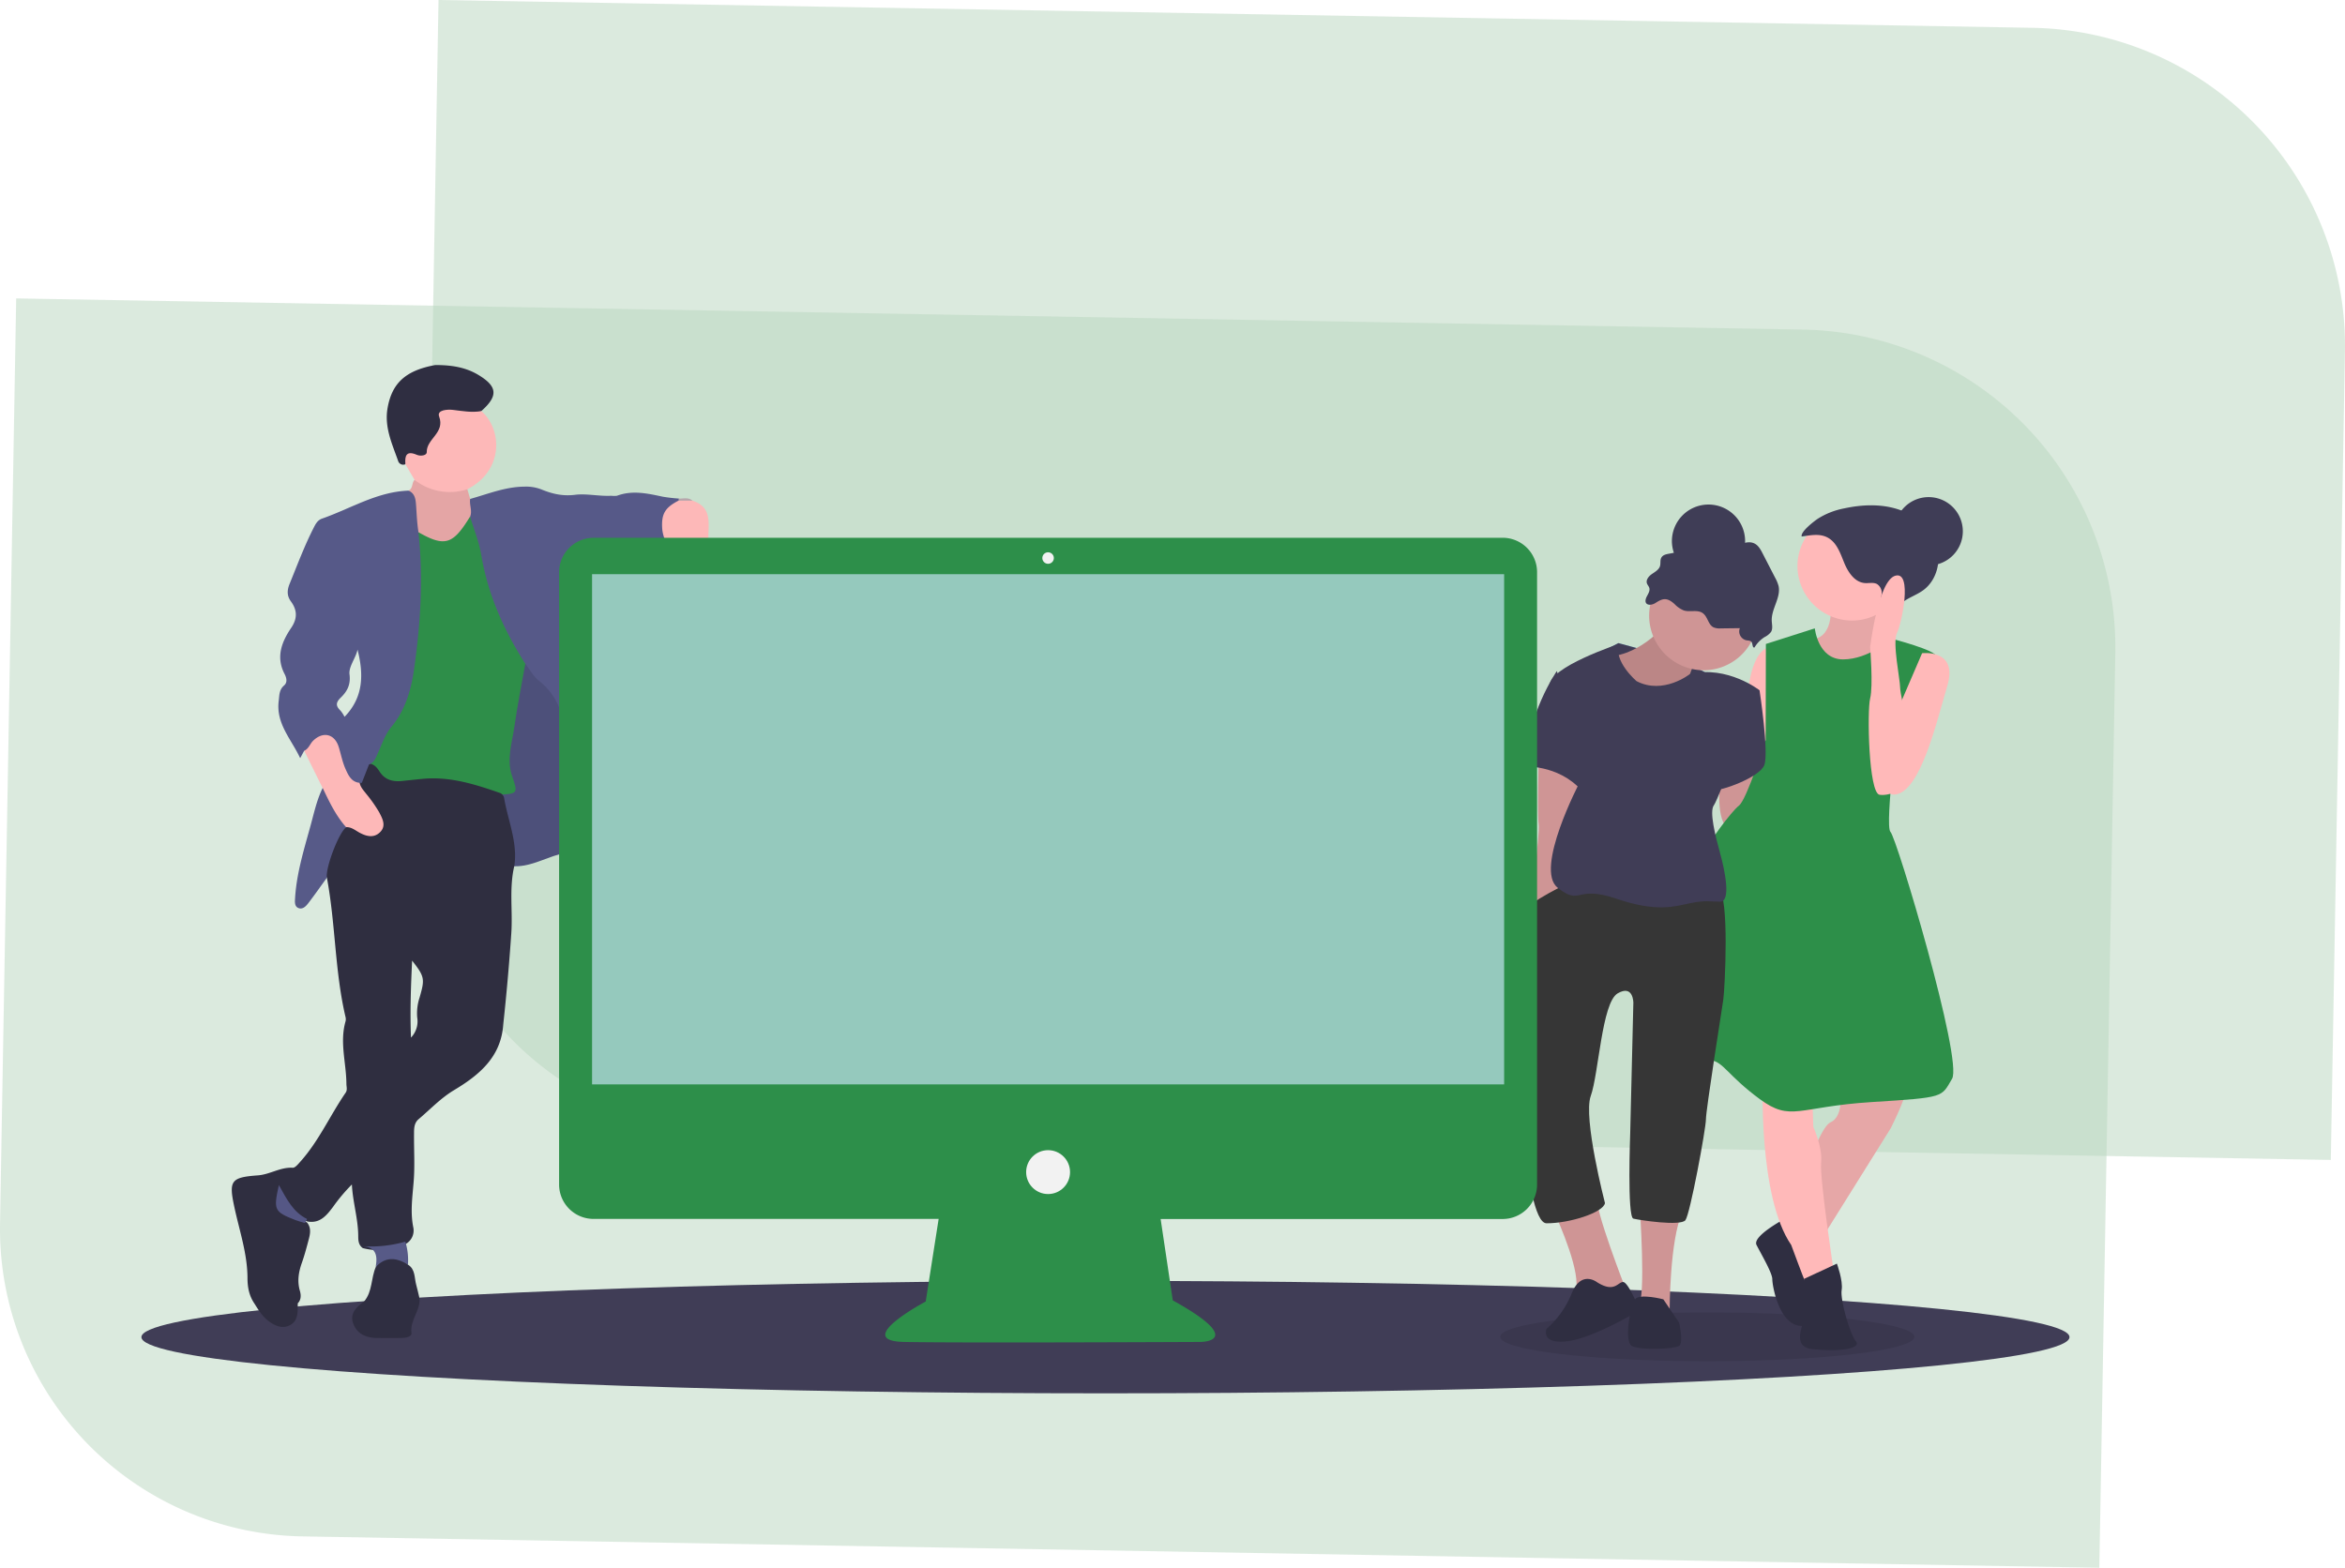
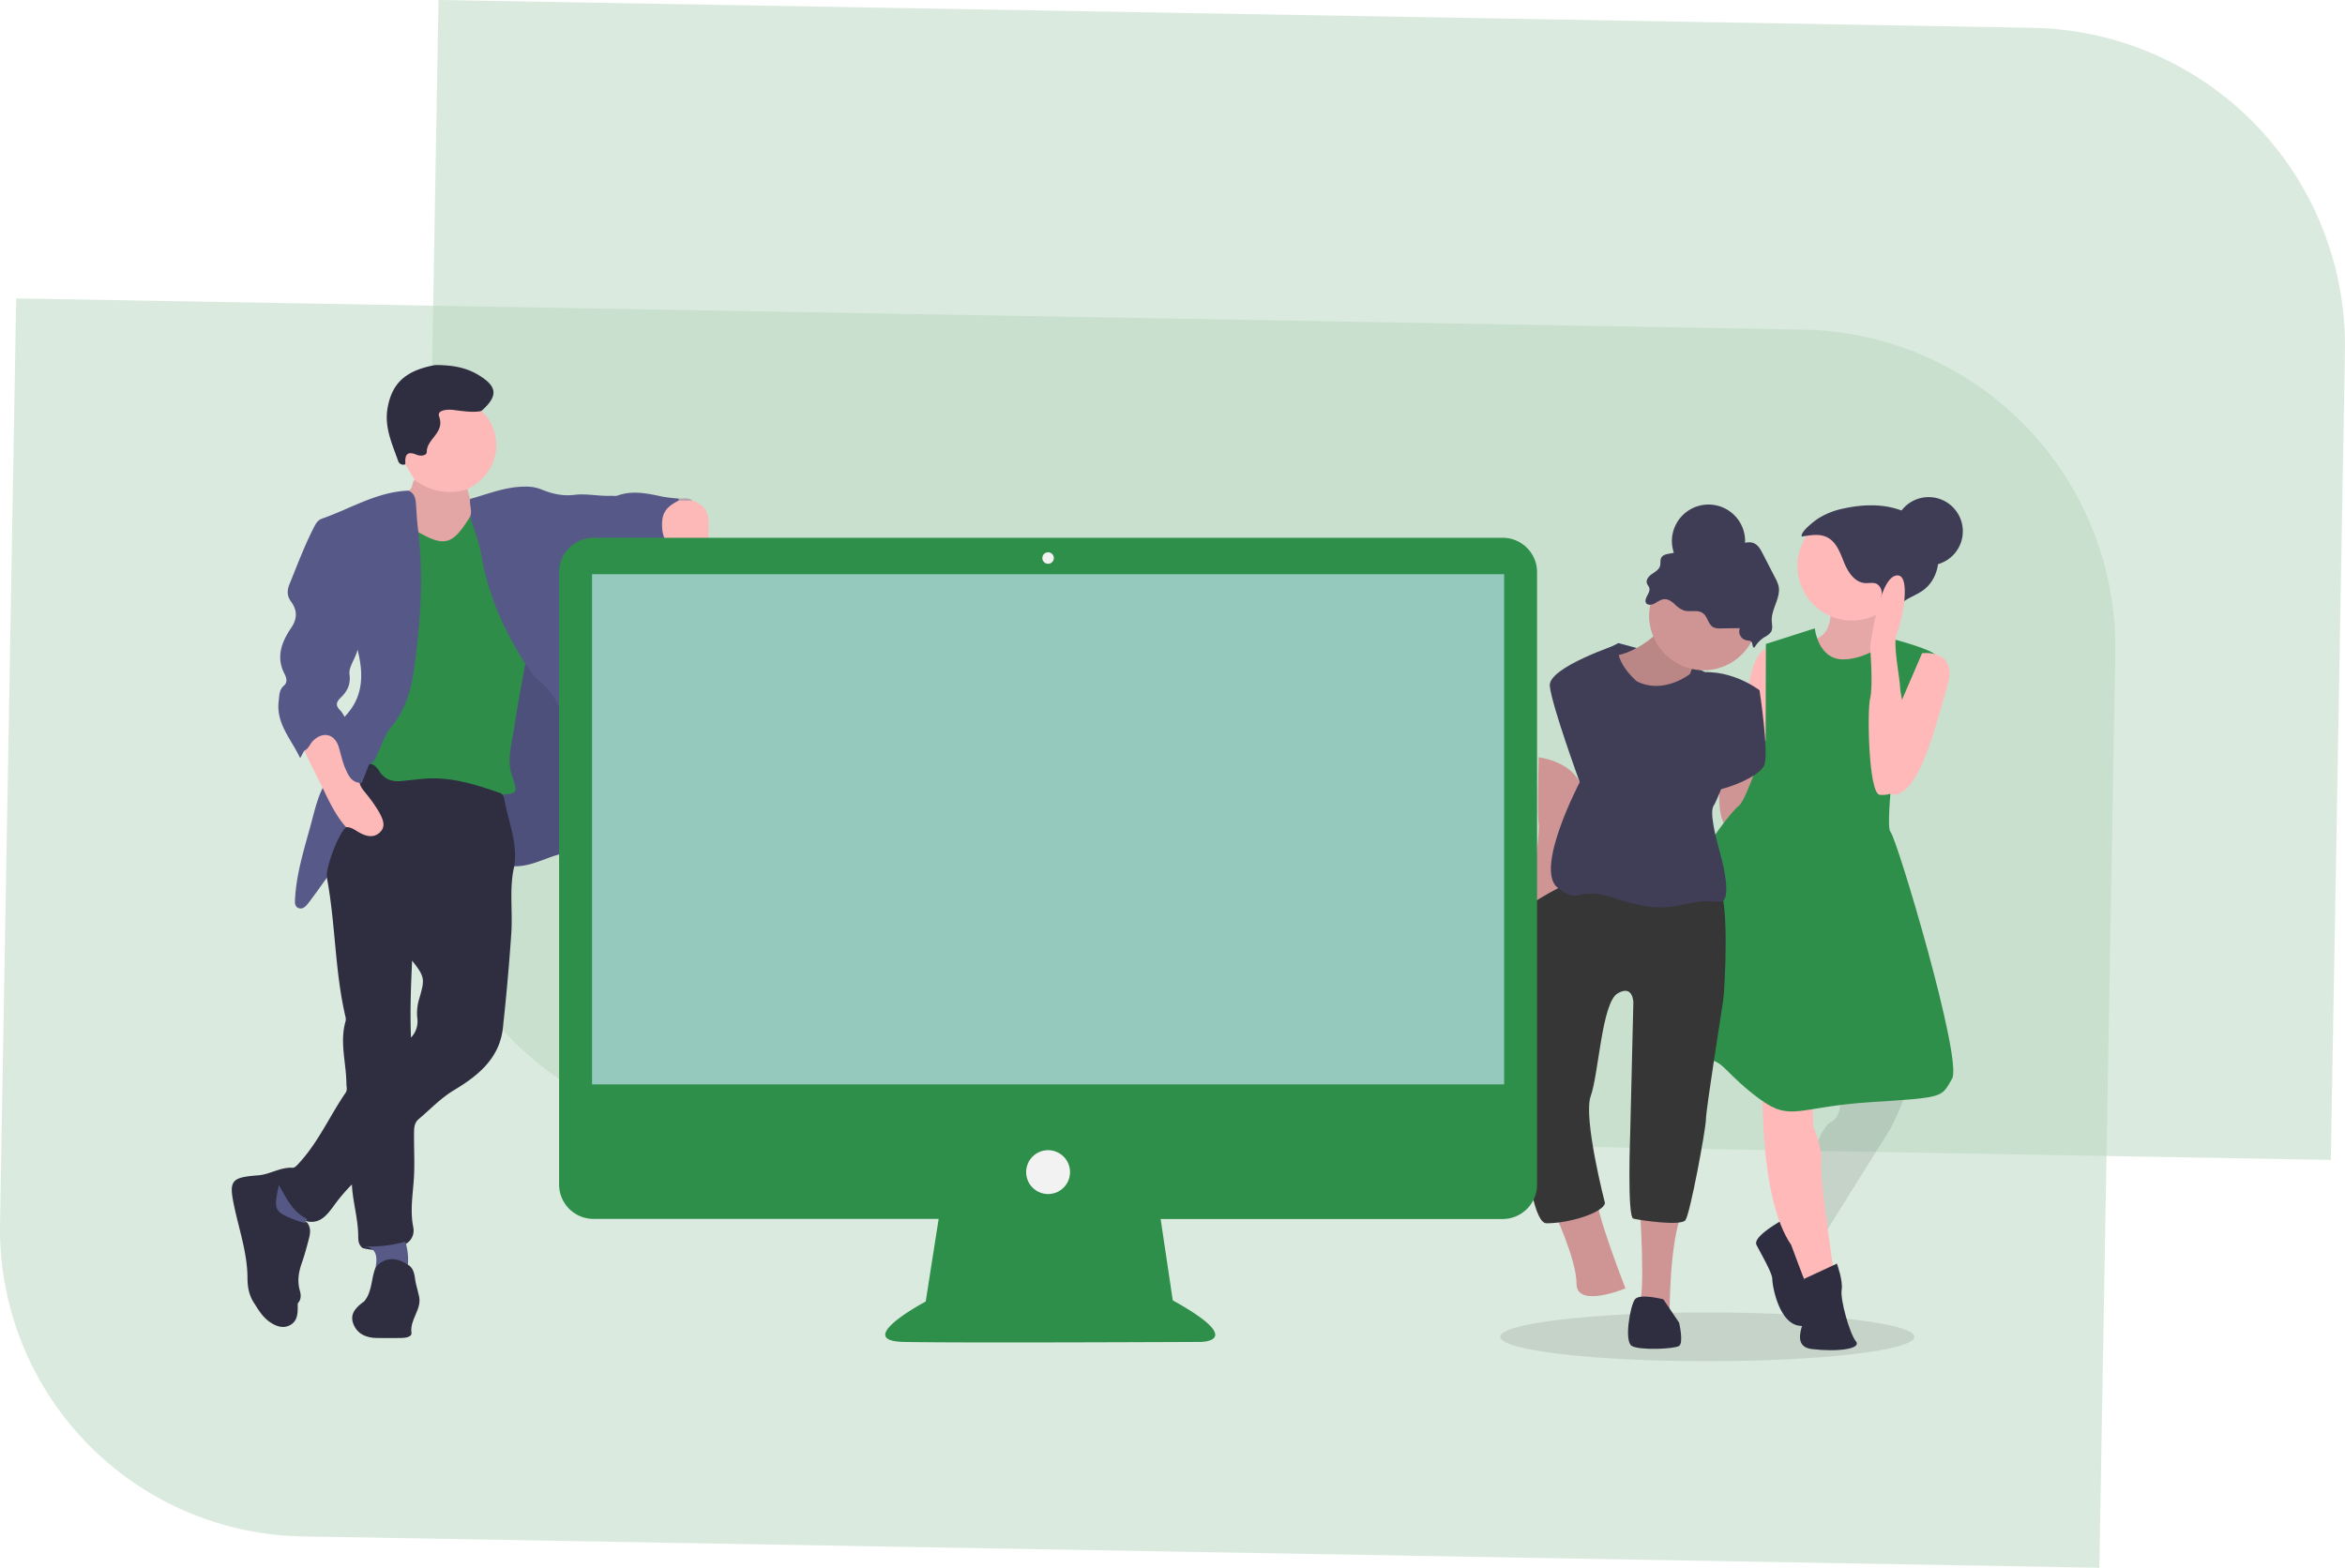
<svg xmlns="http://www.w3.org/2000/svg" viewBox="0 0 1021.64 683.16">
  <g id="Layer_2" data-name="Layer 2">
    <g id="Layer_1-2" data-name="Layer 1">
      <path d="M186.71,7.23H881.28a138.53,138.53,0,0,1,138.53,138.53V498.22a0,0,0,0,1,0,0H320.7a134,134,0,0,1-134-134V7.23a0,0,0,0,1,0,0Z" transform="translate(4.5 -10.49) rotate(1)" style="fill:#b8d6bf;opacity:0.5" />
      <path d="M2.3,138H780.84A138.53,138.53,0,0,1,919.36,276.49V675.2a0,0,0,0,1,0,0H136.29a134,134,0,0,1-134-134V138a0,0,0,0,1,0,0Z" transform="translate(7.17 -7.98) rotate(1)" style="fill:#b8d6bf;opacity:0.5" />
-       <ellipse cx="481.61" cy="582.66" rx="420" ry="24.5" style="fill:#403d56" />
      <path d="M743.81,593.16c49.82,0,90.21-4.76,90.21-10.63s-40.39-10.63-90.21-10.63-90.2,4.76-90.2,10.63S694,593.16,743.81,593.16Z" style="isolation:isolate;opacity:0.1" />
      <path d="M705.07,280.24s39.18,10.15,39.87,14.89S725,312.78,725,312.78l-43.3-20.36Z" style="fill:#8acde9" />
      <path d="M705.07,280.24s39.18,10.15,39.87,14.89S725,312.78,725,312.78l-43.3-20.36Z" style="fill:#403d56" />
      <path d="M725.35,272.45S713,287.34,697.85,286s18.56,31.81,18.56,31.81l17.19-14.89s4.81-19.63,8.93-20.3S725.35,272.45,725.35,272.45Z" style="fill:#cf9595" />
      <path d="M725.35,272.45S713,287.34,697.85,286s18.56,31.81,18.56,31.81l17.19-14.89s4.81-19.63,8.93-20.3S725.35,272.45,725.35,272.45Z" style="isolation:isolate;opacity:0.1" />
-       <path d="M801.65,474.15s2.06,12.18-4.13,14.89S779,533,779,533l11.69,11.51,33-52.8s9.63-18.95,6.19-18.95S801.65,474.15,801.65,474.15Z" style="fill:#ffb9b9" />
      <path d="M801.65,474.15s2.06,12.18-4.13,14.89S779,533,779,533l11.69,11.51,33-52.8s9.63-18.95,6.19-18.95S801.65,474.15,801.65,474.15Z" style="isolation:isolate;opacity:0.1" />
      <path d="M781.71,531.68,779,530.32s-15.81,8.12-13.74,12.19,6.87,12.18,6.87,14.89,2.75,19,11.69,20.3,8.93-6.77,7.56-10.15-2.07-14.89-1.38-18.95a25.8,25.8,0,0,1,3.18-8.05Z" style="fill:#2f2e41" />
      <path d="M768,470.76s-2.07,50.76,12.37,71.75c0,0,5.5,14.89,6.18,16.24S798.9,554,798.9,554s-6.19-40.61-5.5-47.38S790,491.07,790,491.07l-.69-20.31Z" style="fill:#ffb9b9" />
      <path d="M800.27,550.63l-14.35,6.68s1.29,10.24,2,12.27-9.62,16.92,1.37,18.27,22,0,19.25-3.38-6.87-18.28-6.19-22.34S800.27,550.63,800.27,550.63Z" style="fill:#2f2e41" />
      <path d="M771.4,281.93s-8.93-.68-10.31,25a396.23,396.23,0,0,0,0,44.67l22,.68L781,311.71Z" style="fill:#ffb9b9" />
      <path d="M797.52,262.3s2.06,14.89-7.56,16.25,11,22.33,11,22.33L827.77,286s-10.31-18.27-4.81-27.07S797.52,262.3,797.52,262.3Z" style="fill:#ffb9b9" />
      <path d="M797.52,262.3s2.06,14.89-7.56,16.25,11,22.33,11,22.33L827.77,286s-10.31-18.27-4.81-27.07S797.52,262.3,797.52,262.3Z" style="isolation:isolate;opacity:0.1" />
      <path d="M742.53,292.08a23.69,23.69,0,1,0-24.06-23.69A23.87,23.87,0,0,0,742.53,292.08Z" style="fill:#cf9595" />
      <path d="M807.15,270.42a23.69,23.69,0,1,0-24.06-23.69A23.87,23.87,0,0,0,807.15,270.42Z" style="fill:#ffb9b9" />
      <path d="M670.36,330s-.69,25,0,29.11-4.13,38.58-4.13,38.58l15.13-10.83s11.68-36.55,6.87-46S670.36,330,670.36,330Z" style="fill:#cf9595" />
      <path d="M749.41,340.81s-2.75,20.31,6.18,21.66,11-15.57,11-15.57L763.15,330Z" style="fill:#cf9595" />
      <path d="M729.52,263.2a11.63,11.63,0,0,0,4.07,2.81c2.67.84,5.92-.46,8.2,1.14s2.34,5,4.71,6.21a6.8,6.8,0,0,0,3.12.47l8.38-.1a3.85,3.85,0,0,0-.27,1.65,3.73,3.73,0,0,0,.45,1.6,3.94,3.94,0,0,0,1.08,1.29,3.86,3.86,0,0,0,1.51.73c.88.16,2,.12,2.42.89s.25,2.48,1.18,2.26a13.57,13.57,0,0,1,4.43-4.55,7.76,7.76,0,0,0,2.79-2.26c.85-1.43.36-3.22.3-4.87-.19-5.15,4-10,3-15a15.27,15.27,0,0,0-1.46-3.61L768,241.33c-.95-1.86-2-3.87-4-4.66-3-1.2-6.14.93-9.29,1.48-3.59.62-7.15-.86-10.65-1.83s-7.68-1.34-10.39,1.05c-1.1,1-1.86,2.33-3.15,3-2.19,1.22-5.66.51-6.78,2.73-.55,1.1-.18,2.43-.54,3.6-.49,1.59-2.14,2.48-3.52,3.44s-2.71,2.55-2.15,4.12c.24.66.79,1.19,1,1.86.41,1.24-.39,2.51-1,3.66-2.05,3.85,1.32,4.59,3.87,2.87C724.57,260.59,726.39,260.4,729.52,263.2Z" style="fill:#3f3d56" />
      <path d="M790.65,273.81S792,287.34,803,287.34s21.2-9,21.2-9,19.36,5,19.36,7.69-15.81,22.34-15.81,22.34-6.88,51.43-4.13,54.14S855.26,462,850.45,470.09s-2.75,8.12-35.06,10.15-35,8.8-48.8-1.36S750.78,462.64,745.28,462s-11.68-75.12-6.18-85.28,15.12-23,18.55-25.71,11.58-28.51,11.58-28.51l.11-41.88Z" style="fill:#2d8f49" />
      <path d="M837.39,284.64s15.81-2,11,14.21-11.69,46-22.68,47.38S827.77,307,827.77,307Z" style="fill:#ffb9b9" />
      <path d="M803.48,221.53c7.58-1.64,15.61-2,23,.27s14.1,7.55,16.83,14.7.81,16.12-5.42,20.69c-3.24,2.37-7.38,3.5-10.24,6.32-3.08,3-4.59,7.91-8.69,9.37a17.52,17.52,0,0,1-.27-9.2,27.09,27.09,0,0,0,1.09-4.86,4.57,4.57,0,0,0-2-4.3c-1.56-.86-3.51-.31-5.3-.44-4.45-.33-7.33-4.72-9-8.79s-3.17-8.7-7-10.91c-3.63-2.07-7.66-1.12-11.54-.59-.58-2.09,5.39-6.66,7.15-7.83A33.07,33.07,0,0,1,803.48,221.53Z" style="fill:#3f3d56" />
      <path d="M834,330s-6.18-27.07-6.18-30.45-3.44-19.63-1.38-23.69,6.88-27.08-.68-25-11,31.14-11,31.14,1.37,16.92,0,22.33-.69,41.29,4.12,42S834,343.52,834,330Z" style="fill:#ffb9b9" />
      <path d="M840.48,246.4a14.89,14.89,0,1,0-15.12-14.89A15,15,0,0,0,840.48,246.4Z" style="fill:#3f3d56" />
-       <path d="M678.26,292.42s-13.4,19.29-13.4,41.62c0,0,16.5-.67,26.12,12.86S678.26,292.42,678.26,292.42Z" style="fill:#403d56" />
      <path d="M676.54,526.94s10.31,21.66,10.31,32.49,21.31,2,21.31,2-13.74-35.2-12.37-39.94S676.54,526.94,676.54,526.94Z" style="fill:#cf9595" />
      <path d="M714.35,525.59s2.89,40.32-.62,43.85,13.68,1.49,13.68,1.49,0-30.45,5.5-42.64Z" style="fill:#cf9595" />
      <path d="M684.79,384.13s-20.62,9.47-20.62,13.54-3.44,24.36-4.81,26.39-1.38,20.31,0,23,4.12,86,14.43,86,24.75-4.74,25.44-8.8c0,0-9.63-37.22-6.19-46.7s4.81-40.61,11.69-44.67,6.87,4.06,6.87,4.06l-1.37,56.85s-1.38,36.55,1.37,37.23,20.62,3.38,22.68.68,8.94-39.94,8.94-44,6.87-47.38,7.56-52.11,2.75-45.35-2.06-48.06S684.79,384.13,684.79,384.13Z" style="fill:#363636" />
-       <path d="M695.79,558.75s-6.87-5.41-11,4.74a40.64,40.64,0,0,1-11,15.56s-2.75,6.77,8.94,5.42,31.62-13.54,31.62-13.54-4.91-12.37-7.26-12.27S703.35,563.49,695.79,558.75Z" style="fill:#2f2e41" />
      <path d="M724.66,566.19s-10.31-2.7-12.37,0-4.81,18.28-1.38,20.31,18.56,1.35,20.62,0,0-10.15,0-10.15Z" style="fill:#2f2e41" />
      <path d="M713,296.82s-10.32-8.8-7.57-16.24c0,0-30.93,10.15-30.24,18.27s13.06,42,13.06,42-19.93,37.9-9.62,46,7.56-1.36,25.43,4.73,25.43,3.39,32.31,2,8.24-.67,13.06-.67,2.06-13.54,0-21-4.82-18.28-2.75-21,19.93-50.09,19.93-50.09-13.88-10.94-30.31-7.16C736.28,293.72,724.66,302.91,713,296.82Z" style="fill:#403d56" />
      <path d="M759.72,302.91c0-.68,6.87-2,6.87-2s4.13,27.07,2.06,32.49-19.24,11.5-22,10.83S759.72,302.91,759.72,302.91Z" style="fill:#403d56" />
      <path d="M744.58,251.76a15.95,15.95,0,1,0-16.19-15.95A16.07,16.07,0,0,0,744.58,251.76Z" style="fill:#3f3d56" />
      <path d="M189.65,159.07c6.52,0,12.84.79,18.58,4.2,8.55,5.09,8.94,9.24,1.46,15.86-3.15,2.85-6.87,1.56-10.39,1.31-5.39-.38-5.5-.37-6.23,4.88-.69,4.94-4.59,8.27-6.48,12.62-.52,1.21-2.16,1.61-3.49,1.51a7.61,7.61,0,0,0-6.48,2.84,2.31,2.31,0,0,1-3.19-1.5c-2.63-7.46-6.05-14.72-4.57-23C170.77,166.91,176.77,161.41,189.65,159.07Z" style="fill:#2f2e41" />
      <path d="M176.62,202.29c-.32-3.75.43-6.06,5-4.09,1.6.7,4.34.3,4.3-1.16-.14-5.85,8.06-8.38,5.39-15.55-1.06-2.86,3.57-3.17,6.06-2.87,4.13.49,8.2,1.26,12.36.51,9.2,8.1,9.74,26-6.12,34.06-6.11,5.21-18.67,3-23-4.09Z" style="fill:#fdb8b8" />
      <path d="M132.52,327.12c.86-4.53,3.44-7.58,8-8.39,3.86-.68,6.94-.05,8.14,4.76,1.62,6.48,2.42,13.57,8.95,17.62,3.23,4.2,7,8,9.36,12.83,1.55,3.16,3.41,6.66.4,9.67-3.17,3.16-7.25,3-11.09,1a43.7,43.7,0,0,1-4.88-3.42c-6.83-4-9.87-10.26-10.84-17.8Z" style="fill:#fdb8b8" />
      <path d="M140.58,343.35c3,6.32,6,12.63,10.84,17.8-1.35.29-1.7,1.37-2,2.51a125,125,0,0,1-7,18.81c-2.72,3.75-5.37,7.55-8.2,11.22-1,1.28-2.41,2.72-4.2,2s-1.55-2.76-1.46-4.37c.64-10.5,3.7-20.52,6.47-30.57C136.67,354.93,137.87,348.89,140.58,343.35Z" style="fill:#575a88" />
      <path d="M180.61,209.1a24.79,24.79,0,0,0,23,4.09l1.23,4.23c2.09,2.53,2.18,5.34,1.19,8.31a37.9,37.9,0,0,1-3.94,6.24c-5,7.07-15.56,7-21.37-.88-2-5.6.17-11.84-2.7-17.31C180,212.83,179.32,210.43,180.61,209.1Z" style="fill:#e4a5a5" />
      <path d="M291.32,239.14c-2.81,1-5.6,2.08-8.68,2-3.52-.1-4.49,3.59-7.14,4.94-3.24,1.65-6.21,4.26-7.94-1.53-.58-2-2.11-1.18-3.27-.57A34.44,34.44,0,0,1,253,247.62c-2.17.31-3.47,1.31-3.44,3.93.18,16.14,1.54,32.12,5.71,47.77a20.69,20.69,0,0,0,3.07,6.78c4.25,1.77,5.2,5.88,6.44,9.57,3.93,11.71,5.89,23.85,7.67,36,1.18,8.11,1.06,16.24.91,24.38-.05,2.46,0,5.33-3.25,6-2.88.57-4.61-1.41-6-3.59a37.86,37.86,0,0,1-4.91-11.38c-6.52-12.9-12.56-26-14.05-40.62a83.08,83.08,0,0,0-2.44-14.7,24.79,24.79,0,0,0-7.36-12.18c-3.12-2.78-5.26-6.4-7.78-9.7-8.72-13.79-16.13-28.12-18.55-44.56-1-6.82-4.81-13.07-4.18-20.23,1-2.56-.42-5.11,0-7.67,7.8-2.18,15.37-5.31,23.65-5.36a18.25,18.25,0,0,1,7.29,1.18c4.72,1.94,9.28,3.06,14.8,2.37,5-.62,10.45.71,15.75.42a9.7,9.7,0,0,0,2.47,0c6.73-2.51,13.33-1,20,.42a69,69,0,0,0,6.9.8,1.29,1.29,0,0,1,.34.88c0,.33,0,.49-.09.49-5.73,4.91-7.24,10.8-4.18,17.81A2.11,2.11,0,0,1,291.32,239.14Z" style="fill:#565988" />
      <path d="M291.32,239.14c-1.22-2.87-2.61-5.65-2.82-8.87-.39-6.27,1.17-9.05,7.11-12.11a8.74,8.74,0,0,1,6.05,0c9,2.92,6.81,10.4,6.95,16.94a1.81,1.81,0,0,0-.29.41C304.48,246.91,299.47,248,291.32,239.14Z" style="fill:#fdb8b8" />
      <path d="M301.66,218.17h-6.05a1.69,1.69,0,0,0,0-.92C297.66,217.4,299.85,216.55,301.66,218.17Z" style="fill:#b5a5ab" />
      <path d="M158.67,567.08c3.66-4.33,2.92-10.15,5.07-15,3.69-6.24,9.2-6.64,14-1,3.3,2.08,2.73,5.75,3.6,8.82.49,1.75.87,3.52,1.3,5.29,1,5.6-4.16,9.85-3.37,15.6.24,1.78-2.56,2.23-4.42,2.26-3.49.05-7,0-10.46,0-4.68,0-8.71-1.64-10.45-6.15S155.28,569.51,158.67,567.08Z" style="fill:#2f2e41" />
      <path d="M204.8,225.09c1.68,5.69,4,11.29,4.94,17.1,2.9,17.15,9.86,32.55,19.12,47.06a15.53,15.53,0,0,1,.39,8.81c-1.48,7.67-2.87,15.36-4.12,23.07-1,6.26-2,12.45.3,18.68.83,2.22.84,4.69-1.2,6.47s-4.3,1.3-6.46,0c-5.18.4-9.58-2.17-14.29-3.62a45.83,45.83,0,0,0-21.63-1.17c-9.33,1.71-16.5.56-21.09-8.42,3.12-8.06,6.72-15.77,12-22.79s5.68-15.88,6.67-24.18a280.58,280.58,0,0,0,2.33-36.67c-.07-6.15-1.66-12.18-1.07-18.35a3.66,3.66,0,0,1,.46.18C193.65,238.57,197.13,237.66,204.8,225.09Z" style="fill:#2e8e49" />
      <path d="M217.77,346.29c7.59-.39,8-.67,5.43-7.8-2.7-7.53-.09-14.7.92-21.94,1.28-9.14,3.13-18.2,4.74-27.3,1.93,2.47,3.46,5.45,5.86,7.32,8.33,6.51,11.3,15.8,11.58,25.36.34,11.85,4.88,22.16,8.74,32.83,1.4,3.89,3,7.69,4.59,11.52-.3.47-.51,1.06-1.24.93-4.6,2.36-9,5.23-14.51,5-7,1.89-13.45,5.88-21.06,5.2C223.26,366.7,219.3,356.69,217.77,346.29Z" style="fill:#4d507a" />
      <path d="M219.6,347.57a3.52,3.52,0,0,0-1.51-1.94c-11-3.82-22-7.38-34-6.23-3,.29-6,.62-8.92.92-4.1.42-7.54-.48-9.89-4.23-1-1.53-2.14-3-4.16-3.3-3.64,1.47-4,4.77-4.48,8,.25,2.12,1.71,3.55,2.9,5.12a60,60,0,0,1,5.7,8.13c1.48,2.82,3.11,5.95.26,8.67-2.63,2.53-5.79,1.78-8.77.19-1.88-1-3.55-2.52-5.86-2.47-3.2,2.26-9.1,17.6-8.46,22,3.78,20,3.42,40.66,8.09,60.59a4.08,4.08,0,0,1,.06,2c-2.66,9.12.3,18.16.36,27.24,0,1.31.51,2.67-.33,3.89-6.77,9.86-11.64,21-19.69,30-1,1.1-2.3,2.77-3.38,2.71-5.41-.32-9.88,2.93-15.18,3.32-12,.87-12.72,2.42-10.14,14.28,2.19,10.06,5.57,19.94,5.62,30.35,0,4.17.72,7.88,3.07,11.29,1.9,3.07,3.76,6.07,6.94,8.17,2.71,1.79,5.56,2.66,8.34,1.27,3.88-1.94,3.52-5.95,3.54-9.59,1.58-1.64,1.46-3.66.91-5.57-1.19-4.18-.51-8.14.89-12.1,1.21-3.42,2.13-6.93,3.05-10.43.64-2.42,1-4.88-.75-7.08a31.64,31.64,0,0,0-6.7-3.31c-4-1.53-6.28-4-4.76-8.72,2.74,5.19,5.83,9.88,11.82,11.58,5.38.85,8.22-2.84,10.91-6.39a76.7,76.7,0,0,1,8.22-9.78c.4,7.73,2.71,14.89,2.77,22.37,0,2,.08,4,2,5.36a27.51,27.51,0,0,0,18.56-1.74,6.7,6.7,0,0,0,3.44-7.23c-1.4-6.83-.35-13.51.17-20.3s.08-13.64.14-20.47c0-2.35,0-4.76,2-6.45,5.07-4.29,9.61-9.15,15.41-12.64,11-6.58,20.5-14.46,21.46-28.62q2.15-19.84,3.51-39.77c.67-9.77-1-19.63,1.31-29.3C225.62,367,221.23,357.48,219.6,347.57Zm-36.76,87a21.86,21.86,0,0,0-1.07,8.83,10.16,10.16,0,0,1-2.72,8.74c-.46-12,0-22.67.49-33.54C185,425.55,185.15,426.58,182.84,434.54Z" style="fill:#2f2e40" />
      <path d="M177.73,551.09c-4.9-3.07-9.63-3.69-14,1a2,2,0,0,1,0-.48c.83-4.74-.16-8.23-5.81-8.55a55.58,55.58,0,0,0,18.68-2A27.78,27.78,0,0,1,177.73,551.09Z" style="fill:#575a87" />
      <path d="M133.78,531.19c-.29.59-.58,1.18-.88,1.77-1.4-.43-2.85-.77-4.21-1.3-9.25-3.63-9.61-4.36-7.19-15.26C124.83,522.38,127.68,528.22,133.78,531.19Z" style="fill:#555785" />
      <path d="M182.18,231c-.51-3.54-.65-7.1-.9-10.66-.19-2.55-.37-5.28-3.29-6.54-13.73.47-25.22,7.84-37.69,12.19-1.71.6-2.58,1.93-3.37,3.46-4.2,8.13-7.38,16.71-10.84,25.17-1,2.58-1.16,5,.68,7.49,2.68,3.66,2.92,7.3.12,11.44-4.1,6.06-6.79,12.65-2.94,20.08.84,1.61,1.44,3.68-.21,5.1-2.21,1.91-2,4.38-2.33,6.83-1.17,9.83,5.47,16.49,9.37,24.81l1.74-3.23c2-.85,2.5-3,3.92-4.38,4.29-4.14,9.27-3,11.08,2.58,1,3.15,1.59,6.47,2.91,9.5s2.81,6.49,7.2,6.29q1.58-4,3.13-8c2.48-.95,3.11-3.33,4.06-5.4,1.73-3.77,3-7.8,5.71-11,6.06-7.33,8.58-16,9.88-25.15C183.25,271.39,184.56,251.24,182.18,231Zm-32.07,81.38a13.88,13.88,0,0,0-1.77-2.72c-2.05-2-2.17-3.46.15-5.71,2.65-2.57,4.38-5.51,3.78-10.1-.43-3.33,2.7-7,3.5-10.76C158.46,293.7,158.46,303.76,150.11,312.36Z" style="fill:#565988" />
      <path d="M654.66,234.36H258.58a15,15,0,0,0-15,15h0V516.15a15,15,0,0,0,15,15H408.94l-5.64,36s-32.19,17.1-9.55,17.61,129.27,0,129.27,0,20.62,0-12.08-18.11l-5.29-35.46h149a15,15,0,0,0,15-15h0V249.34a15,15,0,0,0-15-15Z" style="fill:#2d8f4a" />
      <rect x="257.94" y="250.21" width="397.36" height="222.32" style="fill:#95c9bd" />
      <circle cx="456.62" cy="243.17" r="2.51" style="fill:#f2f2f2" />
      <circle cx="456.62" cy="510.76" r="9.56" style="fill:#f2f2f2" />
    </g>
  </g>
</svg>